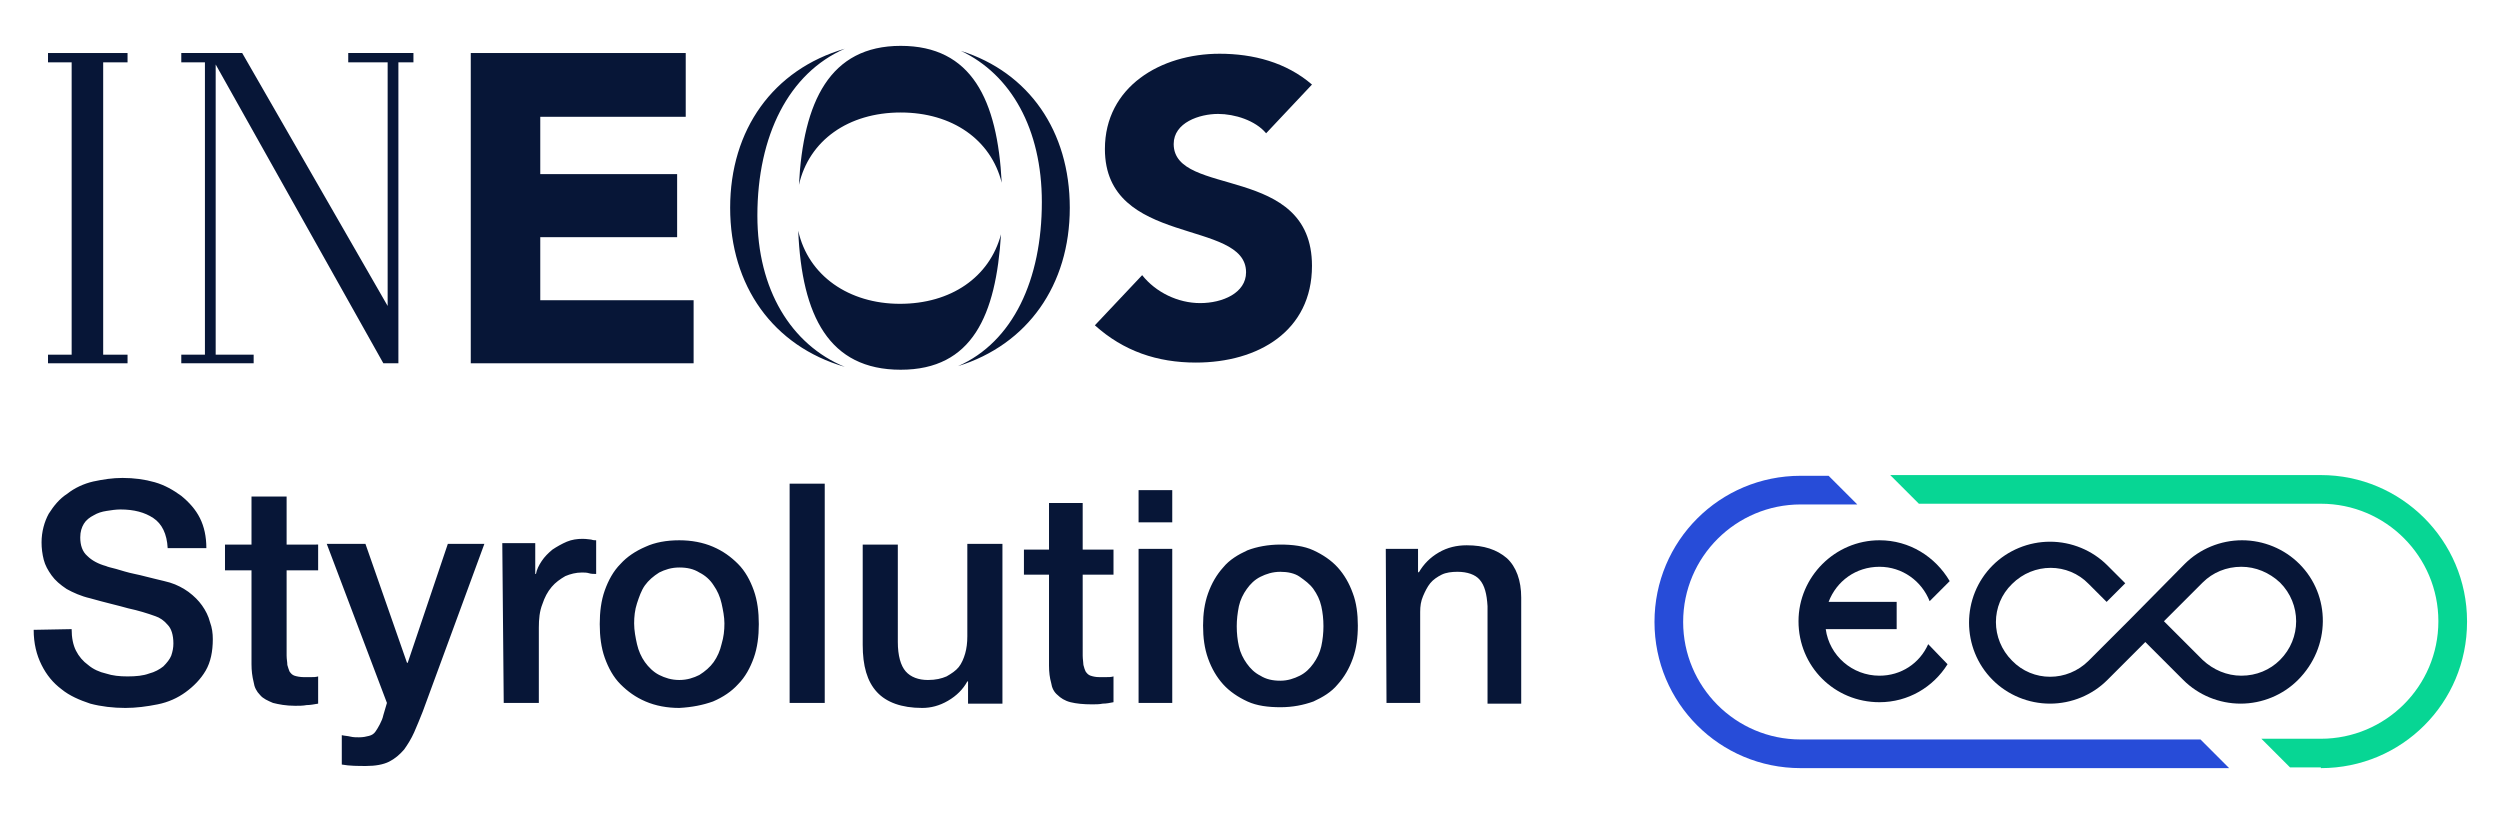
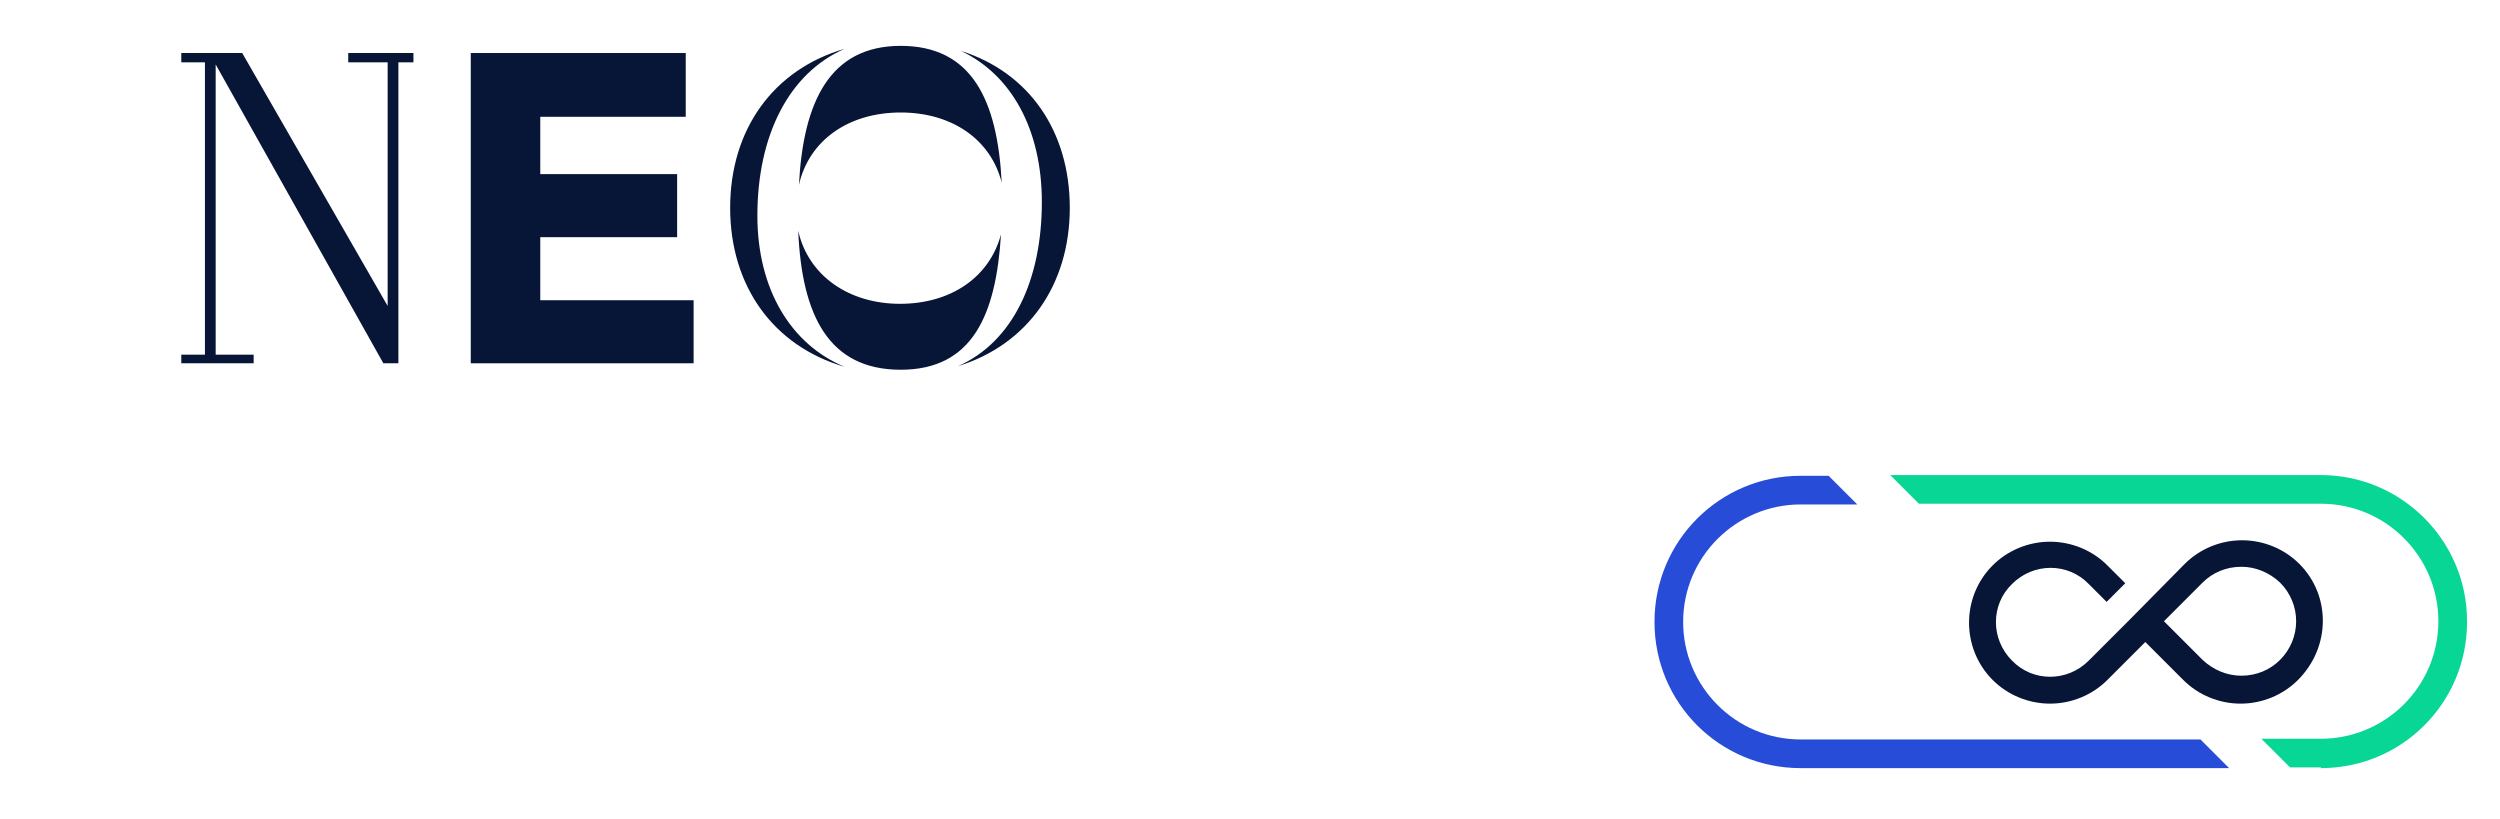
<svg xmlns="http://www.w3.org/2000/svg" version="1.1" id="Ebene_1" x="0px" y="0px" viewBox="0 0 348.9 114.3" style="enable-background:new 0 0 348.9 114.3;" xml:space="preserve">
  <style type="text/css">
	.st0{fill:#071637;}
	.st1{fill:#07D694;}
	.st2{fill:#274CD8;}
</style>
  <polygon class="st0" points="65.7,7.4 65.7,50.7 96.8,50.7 96.8,41.9 75.4,41.9 75.4,33.1 94.5,33.1 94.5,24.3 75.4,24.3 75.4,16.3   95.7,16.3 95.7,7.4 " />
  <g>
-     <path class="st0" d="M176.7,18.6c-1.5-1.8-4.4-2.7-6.7-2.7c-2.6,0-6.2,1.2-6.2,4.2c0,7.5,19.3,2.7,19.3,17   c0,9.1-7.5,13.5-16.2,13.5c-5.4,0-10.1-1.6-14.1-5.2l6.6-7c1.9,2.4,5,3.9,8.1,3.9c3.1,0,6.4-1.4,6.4-4.3c0-7.5-19.7-3.5-19.7-17.2   c0-8.7,7.8-13.3,16-13.3c4.7,0,9.3,1.2,12.9,4.3L176.7,18.6z" />
    <path class="st0" d="M125.7,6.4c-9.9,0-13.6,7.8-14.2,19.4c1.4-6.2,6.9-10.1,14.2-10.1c7.2,0,12.6,3.8,14.1,9.8   C139.2,13.9,135.6,6.4,125.7,6.4 M139.7,32.7c-1.6,6-7,9.7-14.1,9.7c-7.1,0-12.8-3.9-14.2-10.2c0.5,11.9,4.3,19.4,14.3,19.4   C135.7,51.6,139,44,139.7,32.7 M134.1,7.1c7,3.3,11.3,10.9,11.3,21.1c0,10.8-4,19.5-11.7,22.9c9.7-3,15.6-11.3,15.6-22.1   C149.3,18.3,143.6,10.1,134.1,7.1 M105.7,30.1c0-11.2,4.4-19.9,12.2-23.3c-10,2.9-16,11.3-16,22.2c0,10.9,6,19.3,16,22.2   C110.4,48.1,105.7,40.4,105.7,30.1" />
  </g>
-   <polygon class="st0" points="6.7,7.4 6.7,8.7 10,8.7 10,49.5 6.7,49.5 6.7,50.7 17.8,50.7 17.8,49.5 14.4,49.5 14.4,8.7 17.8,8.7   17.8,7.4 " />
  <polygon class="st0" points="48.6,7.4 48.6,8.7 54.1,8.7 54.1,42.7 33.8,7.4 25.3,7.4 25.3,8.7 28.6,8.7 28.6,49.5 25.3,49.5   25.3,50.7 35.4,50.7 35.4,49.5 30.1,49.5 30.1,9 53.5,50.7 55.6,50.7 55.6,8.7 57.7,8.7 57.7,7.4 " />
  <g>
-     <path class="st0" d="M4.7,87.9c0,1.9,0.4,3.5,1.1,4.9c0.7,1.4,1.6,2.5,2.8,3.4c1.1,0.9,2.5,1.5,4,2c1.5,0.4,3.2,0.6,4.9,0.6   c1.5,0,3-0.2,4.5-0.5c1.5-0.3,2.8-0.9,3.9-1.7c1.1-0.8,2.1-1.8,2.8-3c0.7-1.2,1-2.7,1-4.4c0-0.8-0.1-1.6-0.4-2.4   c-0.2-0.8-0.6-1.6-1.1-2.3c-0.5-0.7-1.1-1.3-1.9-1.9c-0.7-0.5-1.6-1-2.6-1.3c-0.4-0.1-1.1-0.3-2-0.5c-0.9-0.2-1.9-0.5-2.9-0.7   c-1-0.2-1.9-0.5-2.6-0.7c-0.8-0.2-1.2-0.3-1.4-0.4c-1.1-0.3-2-0.8-2.6-1.4c-0.7-0.6-1-1.5-1-2.6c0-0.8,0.2-1.4,0.5-1.9   c0.3-0.5,0.8-0.9,1.4-1.2c0.5-0.3,1.1-0.5,1.8-0.6c0.6-0.1,1.3-0.2,1.9-0.2c1.9,0,3.4,0.4,4.6,1.2c1.2,0.8,1.9,2.2,2,4.2h5.4   c0-1.6-0.3-3-0.9-4.2c-0.6-1.2-1.5-2.2-2.6-3.1c-1.1-0.8-2.3-1.5-3.7-1.9c-1.4-0.4-2.9-0.6-4.5-0.6c-1.4,0-2.7,0.2-4.1,0.5   c-1.3,0.3-2.6,0.9-3.6,1.7c-1.1,0.7-1.9,1.7-2.6,2.8c-0.6,1.1-1,2.5-1,4c0,0.8,0.1,1.6,0.3,2.4c0.2,0.8,0.6,1.5,1.1,2.2   c0.5,0.7,1.2,1.3,2.1,1.9c0.9,0.5,2,1,3.3,1.3c2.1,0.6,3.9,1,5.3,1.4c1.4,0.3,2.7,0.7,3.8,1.1c0.6,0.2,1.2,0.6,1.7,1.2   c0.5,0.5,0.8,1.4,0.8,2.6c0,0.6-0.1,1.1-0.3,1.7c-0.2,0.5-0.6,1-1.1,1.5c-0.5,0.4-1.2,0.8-2,1c-0.8,0.3-1.8,0.4-3,0.4   c-1.1,0-2.1-0.1-3-0.4c-0.9-0.2-1.8-0.6-2.5-1.2c-0.7-0.5-1.3-1.2-1.7-2c-0.4-0.8-0.6-1.8-0.6-3L4.7,87.9L4.7,87.9z M31.4,79.6h3.7   v13.1c0,0.9,0.1,1.7,0.3,2.5c0.1,0.7,0.4,1.3,0.9,1.8c0.4,0.5,1.1,0.8,1.8,1.1c0.8,0.2,1.8,0.4,3.1,0.4c0.5,0,1.1,0,1.6-0.1   c0.5,0,1-0.1,1.6-0.2v-3.8c-0.3,0.1-0.7,0.1-1,0.1c-0.3,0-0.7,0-1,0c-0.5,0-1-0.1-1.3-0.2c-0.3-0.1-0.5-0.3-0.7-0.6   c-0.1-0.2-0.2-0.6-0.3-0.9c0-0.4-0.1-0.8-0.1-1.3V79.6h4.4v-3.6H40v-6.7h-4.9v6.7h-3.7L31.4,79.6L31.4,79.6z M54,98.1l-0.5,1.7   c-0.1,0.5-0.3,0.9-0.5,1.3c-0.2,0.4-0.4,0.7-0.6,1c-0.2,0.3-0.5,0.5-0.9,0.6c-0.4,0.1-0.8,0.2-1.4,0.2c-0.4,0-0.8,0-1.2-0.1   c-0.4-0.1-0.8-0.1-1.2-0.2v4.1c1.1,0.2,2.3,0.2,3.4,0.2c1.3,0,2.4-0.2,3.2-0.6c0.8-0.4,1.5-1,2.1-1.7c0.5-0.7,1-1.5,1.4-2.4   c0.4-0.9,0.8-1.9,1.2-2.9l8.6-23.4h-5.1l-5.6,16.6h-0.1l-5.8-16.6h-5.4L54,98.1z M70.3,98.1h4.9V87.6c0-1.2,0.1-2.3,0.5-3.3   c0.3-0.9,0.7-1.7,1.3-2.4c0.5-0.6,1.2-1.1,1.9-1.5c0.7-0.3,1.5-0.5,2.3-0.5c0.3,0,0.7,0,1,0.1c0.3,0.1,0.7,0.1,1,0.1v-4.7   c-0.2,0-0.4,0-0.7-0.1c-0.2,0-0.6-0.1-1.2-0.1c-0.7,0-1.5,0.1-2.2,0.4c-0.7,0.3-1.4,0.7-2,1.1c-0.6,0.5-1.1,1-1.5,1.6   c-0.4,0.6-0.7,1.2-0.8,1.8h-0.1v-4.3h-4.6L70.3,98.1L70.3,98.1z M99.5,97.9c1.4-0.6,2.6-1.4,3.5-2.4c1-1,1.7-2.3,2.2-3.7   c0.5-1.4,0.7-3,0.7-4.7c0-1.7-0.2-3.3-0.7-4.7c-0.5-1.4-1.2-2.7-2.2-3.7c-1-1-2.1-1.8-3.5-2.4c-1.4-0.6-3-0.9-4.7-0.9   c-1.8,0-3.4,0.3-4.7,0.9c-1.4,0.6-2.6,1.4-3.5,2.4c-1,1-1.7,2.3-2.2,3.7c-0.5,1.4-0.7,3-0.7,4.7c0,1.7,0.2,3.3,0.7,4.7   c0.5,1.4,1.2,2.7,2.2,3.7c1,1,2.1,1.8,3.5,2.4c1.4,0.6,3,0.9,4.7,0.9C96.6,98.7,98.1,98.4,99.5,97.9 M92,94.2   c-0.8-0.4-1.5-1.1-2-1.8c-0.5-0.7-0.9-1.6-1.1-2.5c-0.2-0.9-0.4-1.9-0.4-2.9c0-0.9,0.1-1.9,0.4-2.8s0.6-1.8,1.1-2.5   c0.5-0.7,1.2-1.3,2-1.8c0.8-0.4,1.7-0.7,2.8-0.7c1.1,0,2,0.2,2.8,0.7c0.8,0.4,1.5,1,2,1.8c0.5,0.7,0.9,1.6,1.1,2.5   c0.2,0.9,0.4,1.9,0.4,2.8c0,1-0.1,1.9-0.4,2.9c-0.2,0.9-0.6,1.8-1.1,2.5c-0.5,0.7-1.2,1.3-2,1.8c-0.8,0.4-1.7,0.7-2.8,0.7   C93.7,94.9,92.8,94.6,92,94.2 M110.2,98.1h4.9V67.5h-4.9V98.1z M139.9,75.9H135v12.9c0,0.9-0.1,1.7-0.3,2.4   c-0.2,0.7-0.5,1.4-0.9,1.9c-0.4,0.5-1,0.9-1.7,1.3c-0.7,0.3-1.5,0.5-2.6,0.5c-1.3,0-2.4-0.4-3.1-1.2c-0.7-0.8-1.1-2.2-1.1-4.1V76   h-4.9V90c0,2.9,0.6,5.1,2,6.6c1.3,1.4,3.4,2.2,6.3,2.2c1.2,0,2.4-0.3,3.6-1c1.2-0.7,2.1-1.6,2.7-2.7h0.1v3.1h4.8L139.9,75.9   L139.9,75.9z M142.8,80.2h3.6v12.7c0,0.9,0.1,1.7,0.3,2.4c0.1,0.7,0.4,1.3,0.9,1.7c0.4,0.4,1,0.8,1.8,1c0.8,0.2,1.8,0.3,3,0.3   c0.5,0,1,0,1.5-0.1c0.5,0,1-0.1,1.5-0.2v-3.6c-0.3,0.1-0.7,0.1-1,0.1s-0.7,0-1,0c-0.5,0-0.9-0.1-1.2-0.2s-0.5-0.3-0.7-0.6   c-0.1-0.2-0.2-0.5-0.3-0.9c0-0.3-0.1-0.8-0.1-1.3V80.2h4.3v-3.5h-4.3v-6.5h-4.7v6.5h-3.5V80.2z M158.9,72.9h4.7v-4.5h-4.7V72.9z    M158.9,98.1h4.7V76.6h-4.7V98.1z M183.3,97.9c1.3-0.6,2.5-1.3,3.4-2.4c0.9-1,1.6-2.2,2.1-3.6c0.5-1.4,0.7-2.9,0.7-4.6   c0-1.6-0.2-3.2-0.7-4.5c-0.5-1.4-1.2-2.6-2.1-3.6c-0.9-1-2.1-1.8-3.4-2.4c-1.3-0.6-2.9-0.8-4.6-0.8c-1.7,0-3.3,0.3-4.6,0.8   c-1.3,0.6-2.5,1.3-3.4,2.4c-0.9,1-1.6,2.2-2.1,3.6c-0.5,1.4-0.7,2.9-0.7,4.5c0,1.7,0.2,3.2,0.7,4.6c0.5,1.4,1.2,2.6,2.1,3.6   c0.9,1,2.1,1.8,3.4,2.4c1.3,0.6,2.9,0.8,4.6,0.8C180.4,98.7,181.9,98.4,183.3,97.9 M175.9,94.3c-0.8-0.4-1.4-1-1.9-1.7   c-0.5-0.7-0.9-1.5-1.1-2.4c-0.2-0.9-0.3-1.8-0.3-2.8c0-0.9,0.1-1.8,0.3-2.8c0.2-0.9,0.6-1.7,1.1-2.4c0.5-0.7,1.1-1.3,1.9-1.7   s1.7-0.7,2.8-0.7c1,0,2,0.2,2.7,0.7s1.4,1,1.9,1.7c0.5,0.7,0.9,1.5,1.1,2.4c0.2,0.9,0.3,1.8,0.3,2.8c0,0.9-0.1,1.9-0.3,2.8   c-0.2,0.9-0.6,1.7-1.1,2.4c-0.5,0.7-1.1,1.3-1.9,1.7c-0.8,0.4-1.7,0.7-2.7,0.7C177.6,95,176.7,94.8,175.9,94.3 M193.5,98.1h4.7   V85.4c0-0.8,0.1-1.5,0.4-2.2s0.6-1.3,1-1.8s1-0.9,1.6-1.2c0.6-0.3,1.4-0.4,2.2-0.4c1.4,0,2.5,0.4,3.1,1.1c0.7,0.8,1,2,1.1,3.7v13.6   h4.7V83.4c0-2.4-0.7-4.3-2-5.5c-1.4-1.2-3.2-1.8-5.6-1.8c-1.4,0-2.7,0.3-3.9,1c-1.2,0.7-2.1,1.6-2.8,2.8l-0.1-0.1v-3.2h-4.5   L193.5,98.1L193.5,98.1z" />
    <path class="st1" d="M323.9,107.2c11.3,0,20.4-9.1,20.4-20.4v-0.1c0-11.3-9.2-20.4-20.4-20.4h-60.1l4,4h56.1   c9.1,0,16.4,7.4,16.4,16.4c0,9.1-7.4,16.4-16.4,16.4h-8.3l4,4H323.9z" />
    <path class="st2" d="M311.1,107.2l-4-4h-55.8c-9.1,0-16.4-7.4-16.4-16.4c0-9.1,7.4-16.4,16.4-16.4h7.9l-4-4h-3.9   c-11.3,0-20.4,9.1-20.4,20.4v0c0,11.3,9.1,20.4,20.4,20.4H311.1z" />
    <path class="st0" d="M318.2,92.1c-1.4,1.4-3.3,2.2-5.4,2.2c-2,0-3.9-0.8-5.4-2.2l-1.7-1.7c0,0,0,0-0.1-0.1l-3.6-3.6l5.4-5.4   c1.4-1.4,3.3-2.2,5.4-2.2c2,0,3.9,0.8,5.4,2.2C321.2,84.3,321.2,89.1,318.2,92.1 M320.9,78.7c-2.1-2.1-5-3.3-8-3.3   c-3,0-5.9,1.2-8,3.3l-7.7,7.8l-3.8,3.8c0,0,0,0-0.1,0.1l-1.8,1.8c-3,3-7.8,3-10.7,0c-3-3-3-7.8,0-10.7c3-3,7.8-3,10.7,0l2.5,2.5   l2.6-2.6l-2.5-2.5c-2.1-2.1-5-3.3-8-3.3c-3,0-5.9,1.2-8,3.3c-4.4,4.4-4.4,11.6,0,16c2.1,2.1,5,3.3,8,3.3c3,0,5.9-1.2,8-3.3   c0.8-0.8,1.4-1.4,1.7-1.7l3.6-3.6l5.3,5.3c2.1,2.1,5,3.3,8,3.3c3,0,5.9-1.2,8-3.3C325.3,90.3,325.3,83.1,320.9,78.7" />
-     <path class="st0" d="M262.3,94.3c-3.8,0-7-2.8-7.5-6.5h9.9V84h-9.5c1.1-2.9,3.8-4.9,7.1-4.9c3.2,0,5.9,2,7,4.8l2.8-2.8   c-2-3.4-5.6-5.7-9.8-5.7c-6.2,0-11.3,5.1-11.3,11.3C251,93,256,98,262.3,98c4,0,7.5-2.1,9.5-5.3l-2.7-2.8   C267.9,92.6,265.3,94.3,262.3,94.3" />
  </g>
</svg>